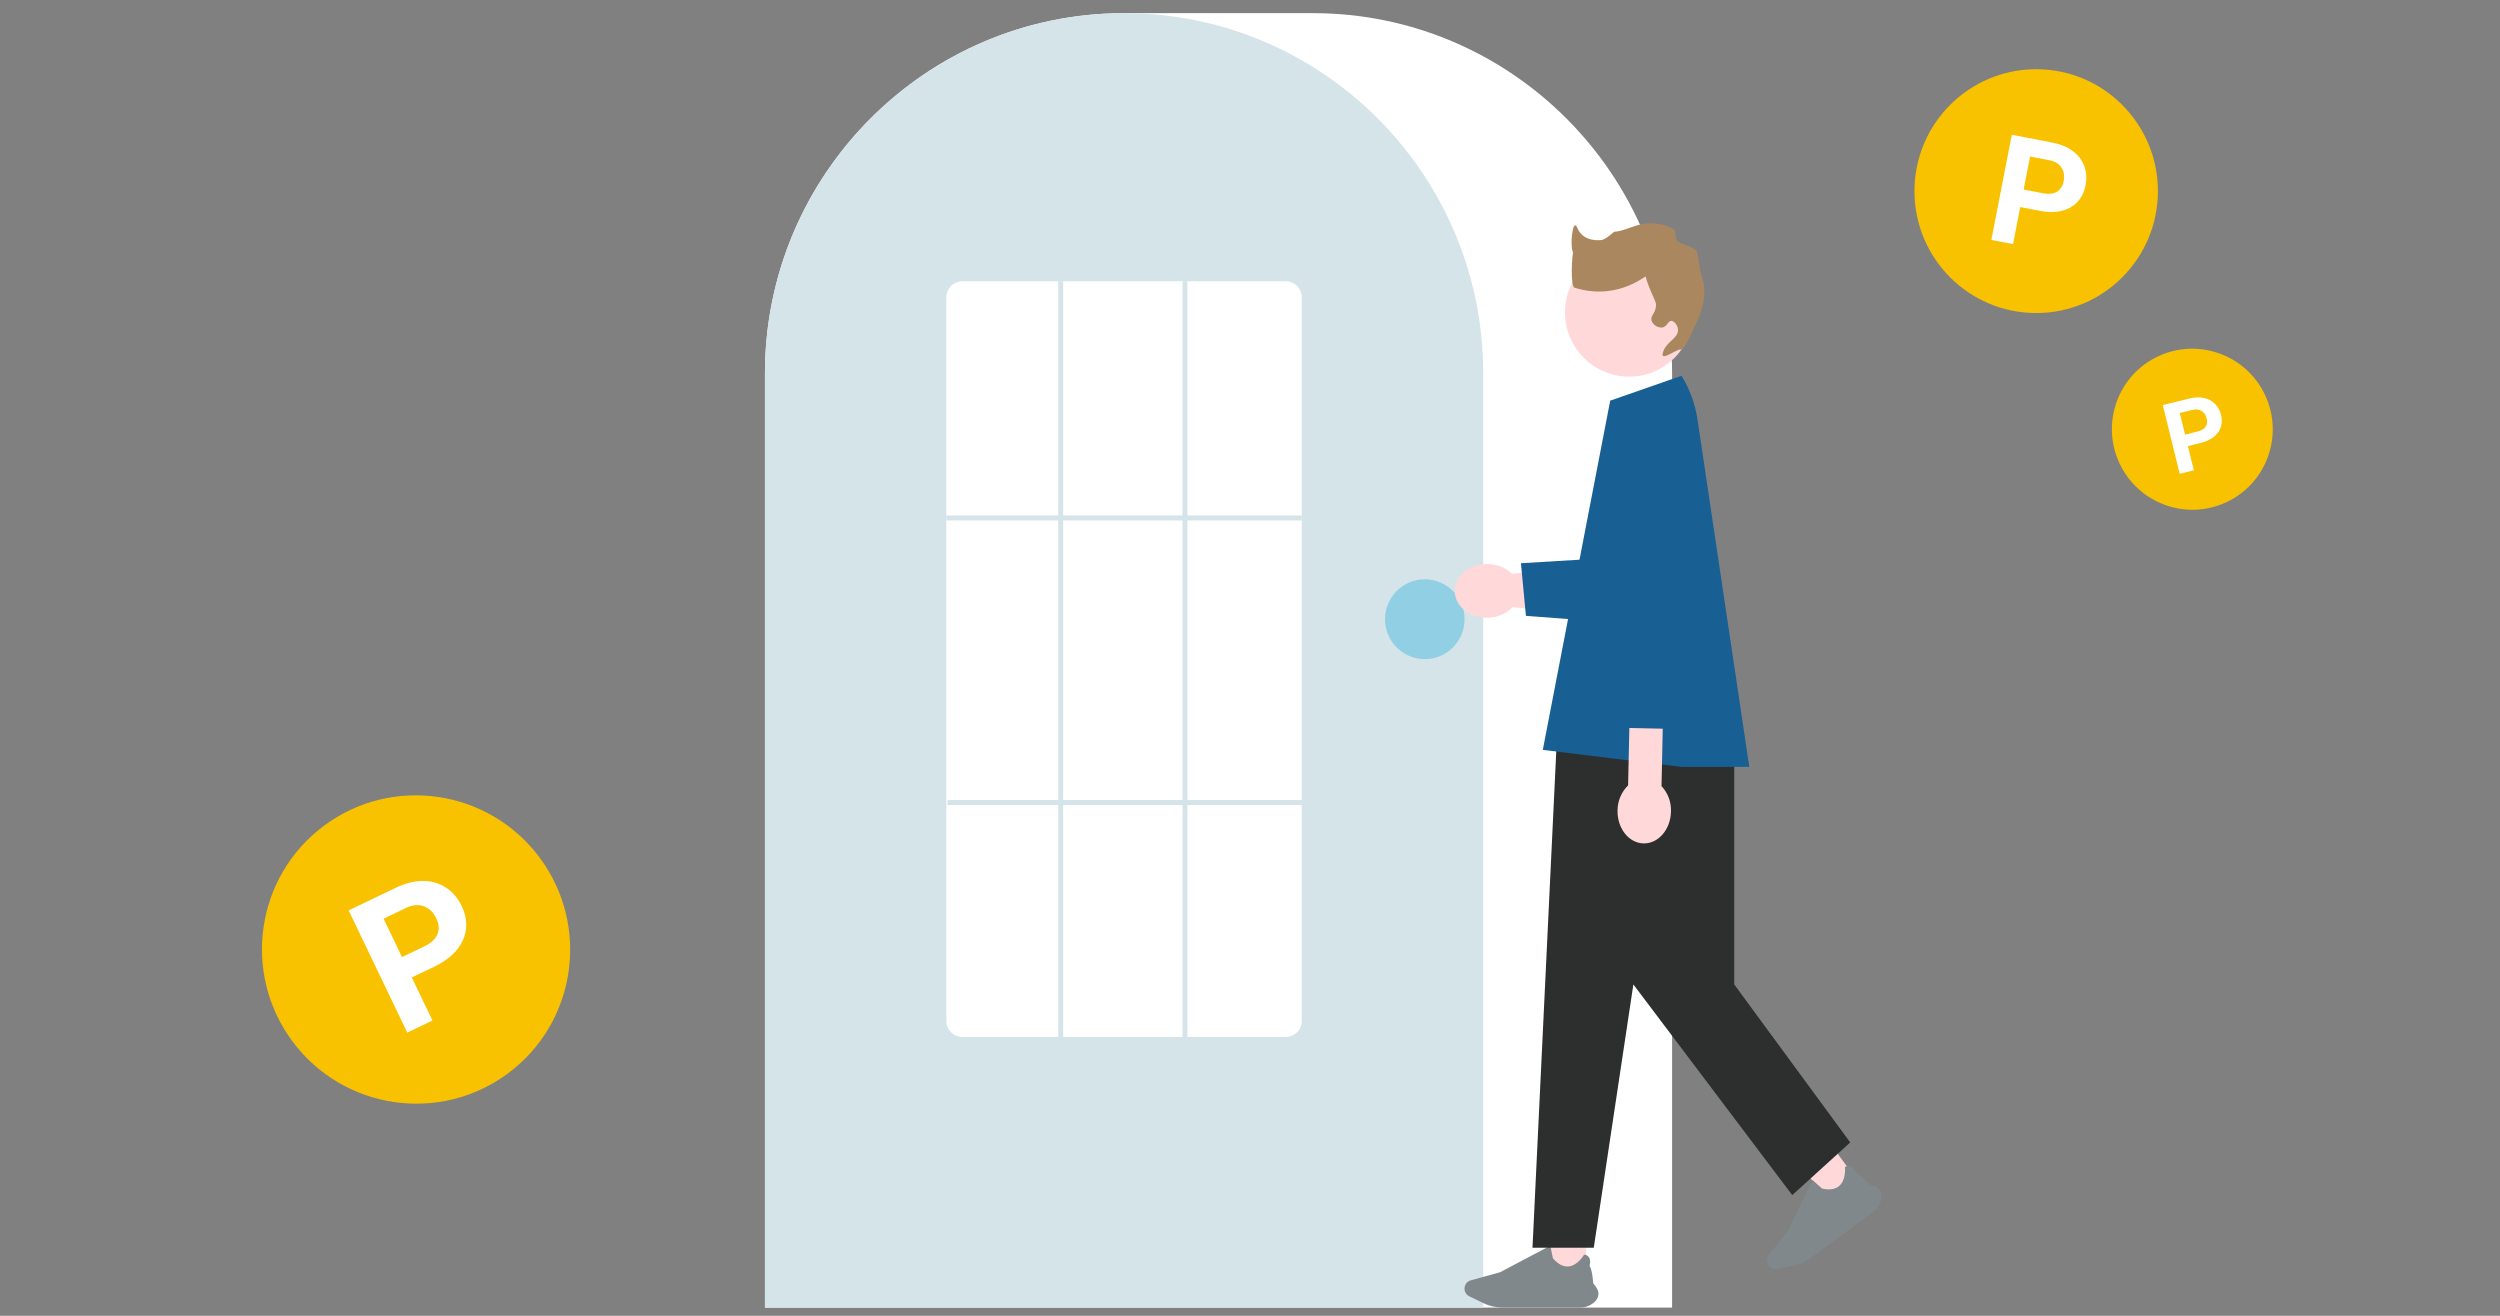
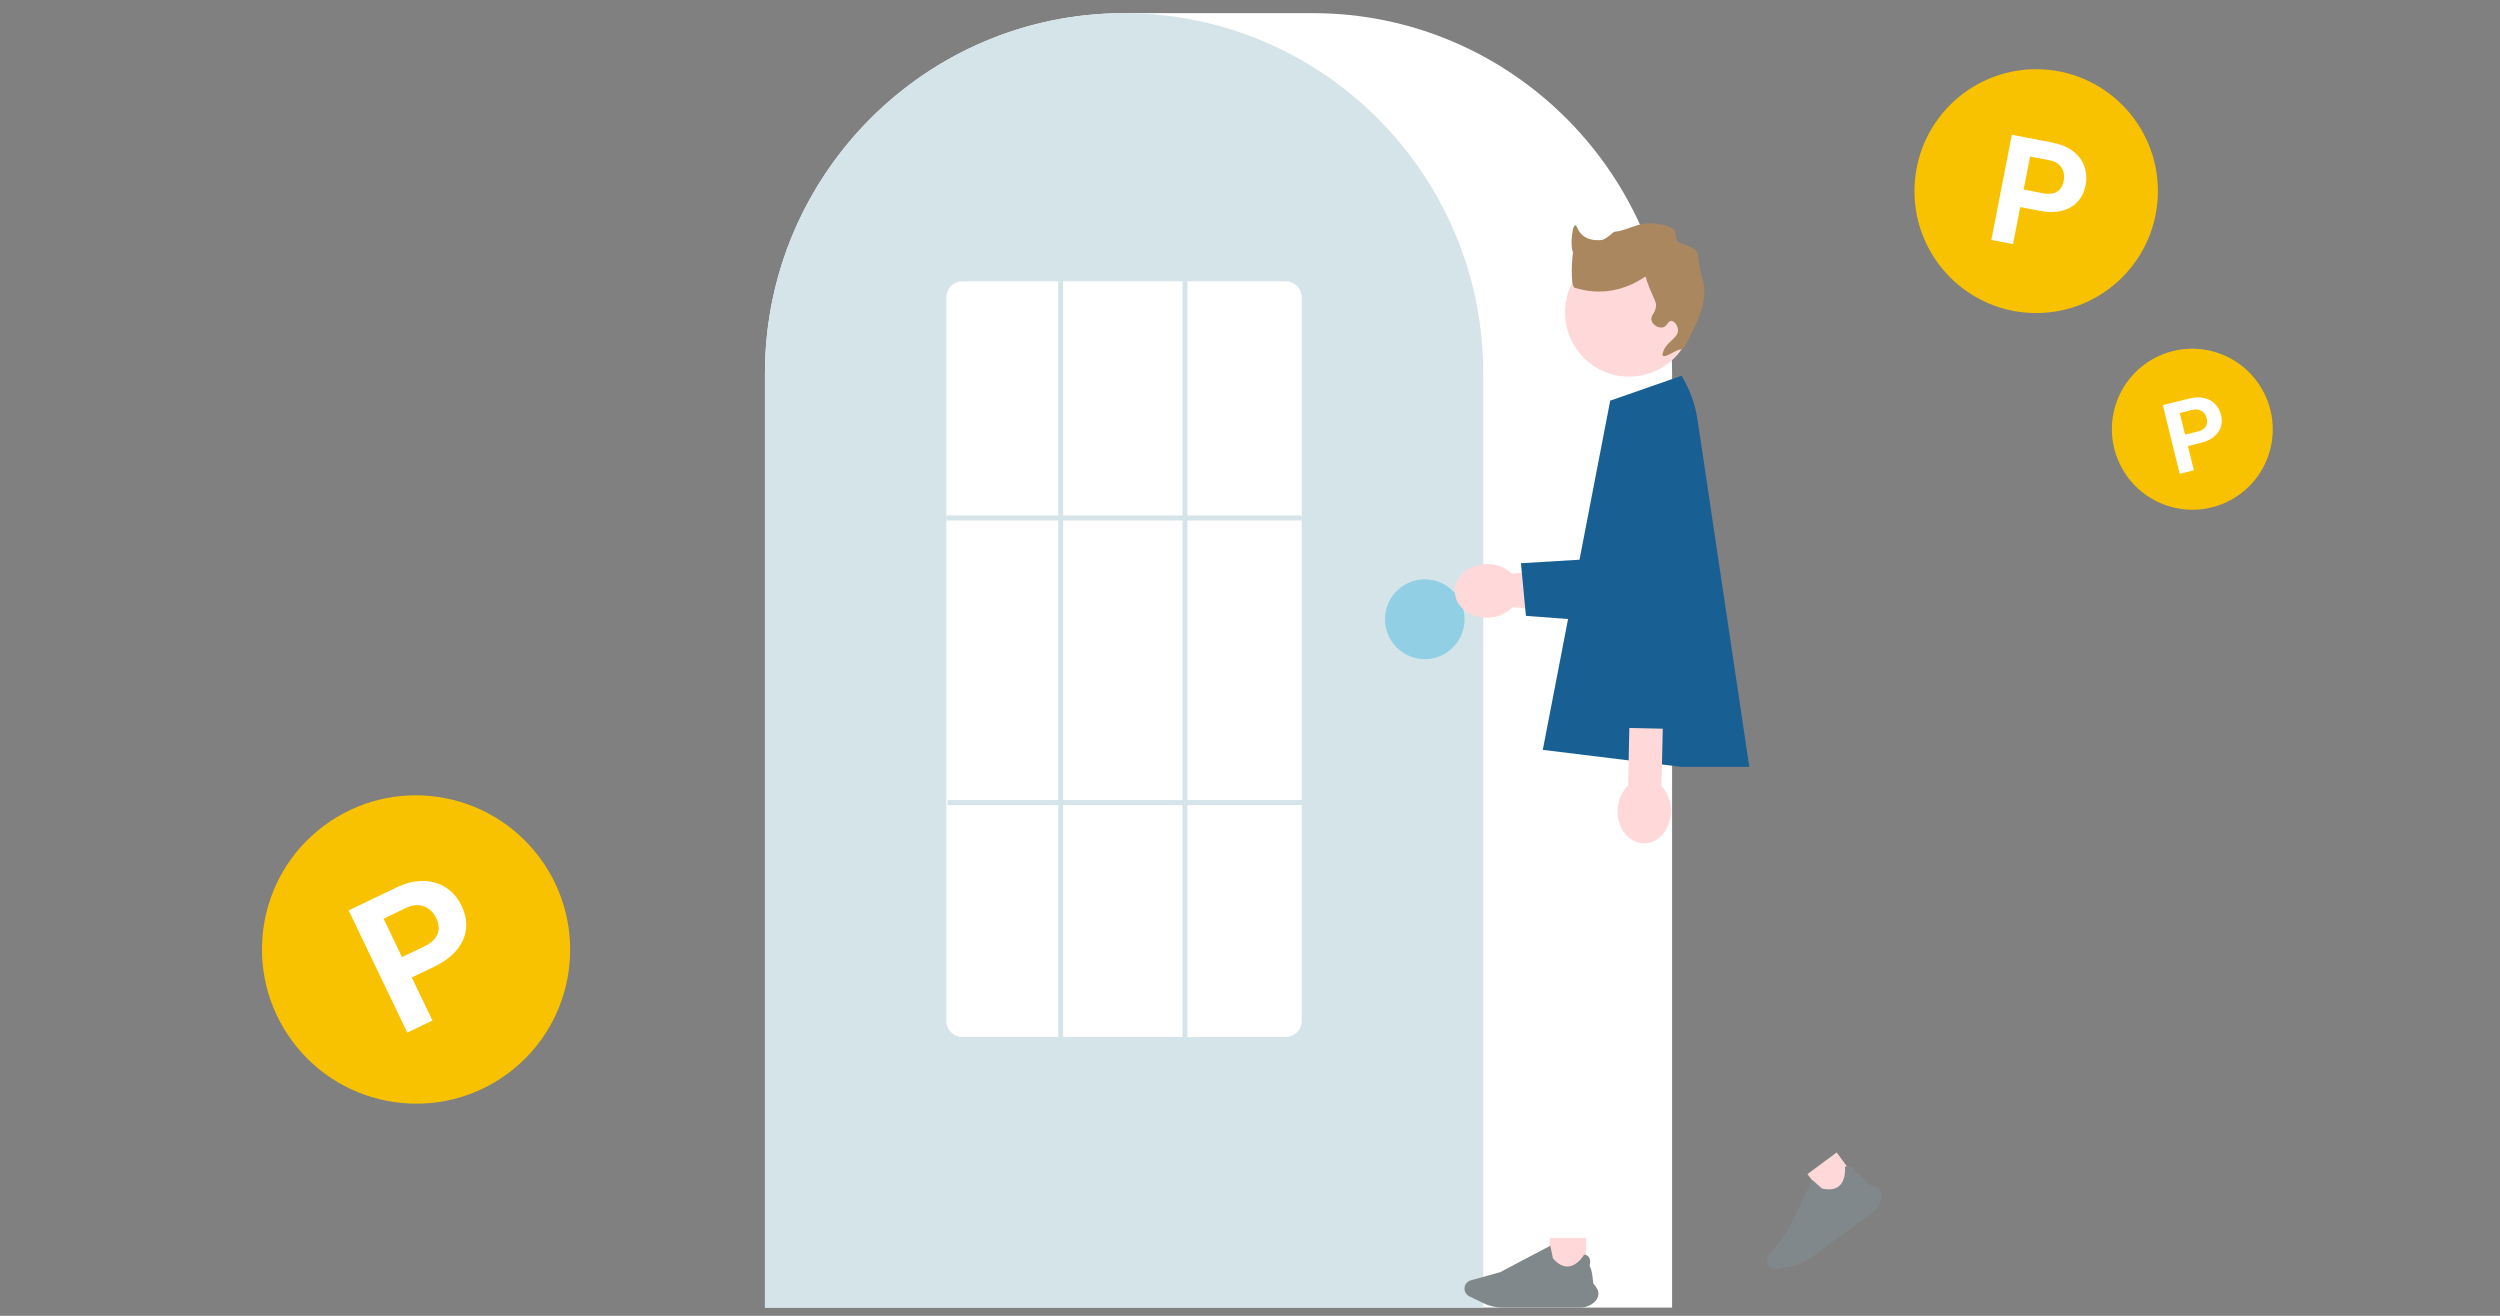
<svg xmlns="http://www.w3.org/2000/svg" fill="none" height="200" viewBox="0 0 380 200" width="380">
  <rect x="0" y="0" width="380" height="200" fill="#808080" stroke="none" />
  <path d="m254.158 198.756h-137.888v-141.975c0-30.206 24.488-54.781 54.588-54.781h28.711c30.1 0 54.589 24.575 54.589 54.781z" fill="#fff" />
  <path d="m225.447 198.755h-109.177v-141.975c-.03-11.574 3.622-22.856 10.425-32.203.25-.343.501-.681.759-1.016 3.29-4.331 7.206-8.145 11.618-11.317.249-.182.499-.361.753-.54 3.692-2.564 7.685-4.66 11.89-6.24.249-.095.504-.19.758-.281 3.802-1.362 7.744-2.295 11.752-2.782.247-.034.503-.061.758-.087 3.906-.419 7.845-.419 11.751 0 .255.027.51.053.761.088 4.007.487 7.948 1.42 11.749 2.782.254.091.509.186.759.282 4.153 1.56 8.099 3.625 11.752 6.147.254.174.508.354.758.532 2.473 1.772 4.796 3.745 6.944 5.901 1.724 1.729 3.33 3.572 4.808 5.516.257.334.507.672.757 1.015 6.803 9.347 10.456 20.629 10.426 32.203z" fill="#d5e4e9" />
  <path d="m216.569 100.188c3.338 0 6.044-2.716 6.044-6.066 0-3.35-2.706-6.066-6.044-6.066s-6.045 2.716-6.045 6.066c0 3.35 2.707 6.066 6.045 6.066z" fill="#91cfe4" />
  <path d="m195.414 157.623h-49.111c-.646.003-1.268-.251-1.729-.707-.46-.455-.721-1.076-.726-1.725v-110.005c.005-.649.266-1.27.726-1.726.461-.456 1.082-.71 1.729-.707h49.111c.647-.003 1.268.251 1.729.707.46.456.721 1.076.726 1.726v110.005c-.005.649-.266 1.27-.726 1.725-.461.456-1.082.71-1.729.707z" fill="#fff" />
  <g fill="#d5e4e9">
    <path d="m197.87 78.348h-54.022v.758h54.022z" />
    <path d="m198.058 121.607h-54.022v.759h54.022z" />
    <path d="m161.603 42.754h-.755v115.248h.755z" />
    <path d="m180.492 42.754h-.756v115.248h.756z" />
  </g>
  <path d="m255.89 67.89c.091.458.129.924.113 1.391l-.662 20.115c-.022.68-.178 1.348-.458 1.967-.28.619-.679 1.176-1.174 1.64-.495.464-1.077.825-1.712 1.063-.634.238-1.31.348-1.987.323l-19.156-2.014-.935-.097c-.493.508-1.082.913-1.733 1.19-.651.277-1.35.421-2.058.424-2.71.058-4.949-1.718-5.002-3.969-.052-2.252 2.104-4.121 4.813-4.182.707-.028 1.413.085 2.076.332.664.248 1.272.625 1.788 1.111l.014-0.0.048-.001 16.085-1.187-1.871-16.239c-.181-1.54.238-3.09 1.171-4.326.933-1.235 2.307-2.06 3.833-2.301 1.527-.241 3.088.119 4.357 1.006 1.269.887 2.147 2.232 2.451 3.753z" fill="#ffd9d9" />
  <path d="m255.89 67.892c.091.458.129.925.113 1.391l.307 20.763c-.022.68-.177 1.348-.457 1.967-.28.619-.679 1.176-1.175 1.64-.495.464-1.076.825-1.711 1.063s-1.31.348-1.988.323l-19.039-1.43-.757-7.998 14.111-.851-1.215-15.002c-.181-1.54.238-3.09 1.171-4.326.933-1.235 2.307-2.06 3.833-2.301 1.527-.241 3.088.119 4.357 1.006 1.269.887 2.147 2.232 2.451 3.753z" fill="#186094" />
  <path d="m279.178 175.173-4.442 3.286 3.275 4.457 4.442-3.286z" fill="#ffd9d9" />
  <path d="m284.673 184.247-9.442 6.985c-.813.6-1.749 1.01-2.739 1.199l-2.358.448c-.26.05-.528.018-.77-.089-.241-.108-.444-.287-.581-.514-.138-.227-.203-.49-.187-.755s.112-.518.275-.727l2.859-3.654 3.762-7.785.022.02c.544.499 1.37 1.249 1.432 1.286 1.162.258 2.054.113 2.652-.431 1.044-.949.833-2.81.831-2.828l-.002-.014.013-.008c.118-.08.252-.131.393-.151.142-.019.285-.006.42.04.543.199.827.914.867 1.024.531.074 1.91 1.661 2.021 1.789.793.145 1.339.444 1.623.889.126.221.204.468.229.722s-.005.511-.086.753c-.195.724-.63 1.359-1.234 1.801z" fill="#80888b" />
  <path d="m241.087 188.18h-5.519v5.538h5.519z" fill="#ffd9d9" />
  <path d="m240.144 198.754h-11.73c-1.009-.001-2.004-.229-2.914-.666l-2.162-1.043c-.239-.115-.436-.3-.567-.531-.13-.23-.188-.495-.164-.759.023-.265.126-.515.296-.719.169-.204.396-.351.651-.422l4.461-1.238 7.633-4.026.005.029c.143.725.364 1.821.392 1.888.782.899 1.586 1.314 2.389 1.232 1.401-.142 2.332-1.765 2.342-1.782l.007-.013.014.002c.142.006.281.045.406.113.126.068.233.165.315.282.32.483.125 1.228.093 1.34.383.376.554 2.474.568 2.644.553.589.816 1.155.782 1.682-.029.254-.112.499-.242.718-.131.219-.306.408-.514.555-.585.467-1.312.72-2.06.716z" fill="#80888b" />
-   <path d="m263.604 101.609h-26.448l-4.217 88.05h9.314l6.018-40.022 24.148 32.018 8.816-8.005-17.632-24.014z" fill="#2d2f2f" />
  <path d="m247.633 57.25c5.385 0 9.75-4.37 9.75-9.76s-4.365-9.76-9.75-9.76c-5.386 0-9.751 4.37-9.751 9.76s4.365 9.76 9.751 9.76z" fill="#ffd9d9" />
  <path d="m257.795 89.541 4.32 12.774-24.439-.276 3.644-11.671z" fill="#ffd9d9" />
  <path d="m255.589 57.119-10.838 3.781-10.246 53.081 21.084 2.584h10.305l-7.874-52.786c-.352-2.362-1.18-4.628-2.432-6.66z" fill="#186094" />
  <path d="m252.549 119.488.189-8.725-5.077-.111-.189 8.725c-.506.496-.908 1.088-1.184 1.742s-.419 1.356-.421 2.066c-.059 2.72 1.711 4.964 3.954 5.013s4.109-2.116 4.168-4.836c.028-.71-.085-1.418-.332-2.083s-.624-1.274-1.108-1.792z" fill="#ffd9d9" />
  <path d="m255.388 53.13c.507.087 1.102-1.146 1.67-2.347 1.19-2.513 1.947-4.111 2.004-6.369.049-1.925-.483-1.419-1.002-5.699-.171-1.411-2.573-1.409-3.063-2.079-.826-1.132.442-1.599-1.613-2.278-3.85-1.274-5.591.705-8.036.875-.062.004-1.274 1.194-1.951 1.255-1.186.108-2.896-.079-3.663-1.891-.718-1.696-1.193 3.259-.552 3.872.562.592 1.066 1.236 1.507 1.922.026.108-1.13-3.389-1.507-2.354-.271.745-.519 5.562.171 5.706.577.12 5.373 1.969 10.69-1.676.188-.129.01.077.668 1.676.829 2.016 1.017 2.126 1.002 2.682-.031 1.202-.931 1.557-.668 2.347.132.327.366.602.667.783.301.181.653.26 1.003.222.704-.146.825-1.021 1.336-1.006.437.013.956.674 1.002 1.341.097 1.405-1.975 1.791-2.338 3.688-.205 1.07 2.206-.75 2.672-.67z" fill="#ab875f" />
  <path d="m309.5 47.582c10.217 0 18.5-8.297 18.5-18.531 0-10.234-8.283-18.531-18.5-18.531s-18.5 8.297-18.5 18.531c0 10.235 8.283 18.531 18.5 18.531z" fill="#f9c200" />
  <path d="m307.076 31.473-1.095 5.632-3.293-.64 3.107-15.985 6.236 1.212c1.2.233 2.211.658 3.033 1.273.83.617 1.411 1.379 1.743 2.287.334.9.401 1.867.2 2.899-.304 1.566-1.082 2.699-2.335 3.397-1.243.693-2.813.855-4.709.486zm.519-2.668 2.942.572c.871.169 1.573.093 2.107-.229.54-.32.885-.861 1.033-1.622.152-.783.044-1.461-.323-2.034-.367-.573-.955-.945-1.765-1.118l-3.019-.587z" fill="#fff" />
  <path d="m338.377 76.35c6.123-2.836 8.785-10.108 5.943-16.242-2.841-6.134-10.108-8.807-16.232-5.971-6.124 2.836-8.785 10.108-5.944 16.242s10.109 8.807 16.233 5.971z" fill="#f9c200" />
  <path d="m332.56 67.805.907 3.679-2.152.531-2.575-10.443 4.074-1.005c.784-.193 1.508-.22 2.172-.079.668.14 1.228.435 1.68.887.45.447.758 1.008.924 1.682.252 1.023.1 1.918-.457 2.684-.553.76-1.448 1.293-2.687 1.599zm-.43-1.743 1.922-.474c.569-.14.969-.381 1.199-.722.236-.342.292-.762.169-1.259-.126-.512-.379-.888-.758-1.129-.379-.241-.835-.301-1.368-.18l-1.972.486z" fill="#fff" />
  <path d="m77.232 163.139c10.374-7.714 12.519-22.391 4.792-32.783-7.727-10.391-22.4-12.561-32.774-4.847s-12.519 22.391-4.792 32.782 22.4 12.562 32.774 4.848z" fill="#f9c200" />
  <path d="m62.592 148.575 3.141 6.544-3.827 1.837-8.914-18.575 7.246-3.477c1.395-.67 2.742-1.002 4.042-.998 1.308 0 2.474.335 3.496 1.006 1.019.662 1.816 1.593 2.391 2.792.873 1.82.938 3.557.194 5.212-.74 1.642-2.211 2.992-4.414 4.049zm-1.488-3.1 3.419-1.641c1.012-.486 1.668-1.093 1.966-1.823.307-.733.249-1.542-.176-2.427-.437-.91-1.058-1.517-1.863-1.821s-1.684-.238-2.636.198l-3.508 1.683z" fill="#fff" />
</svg>